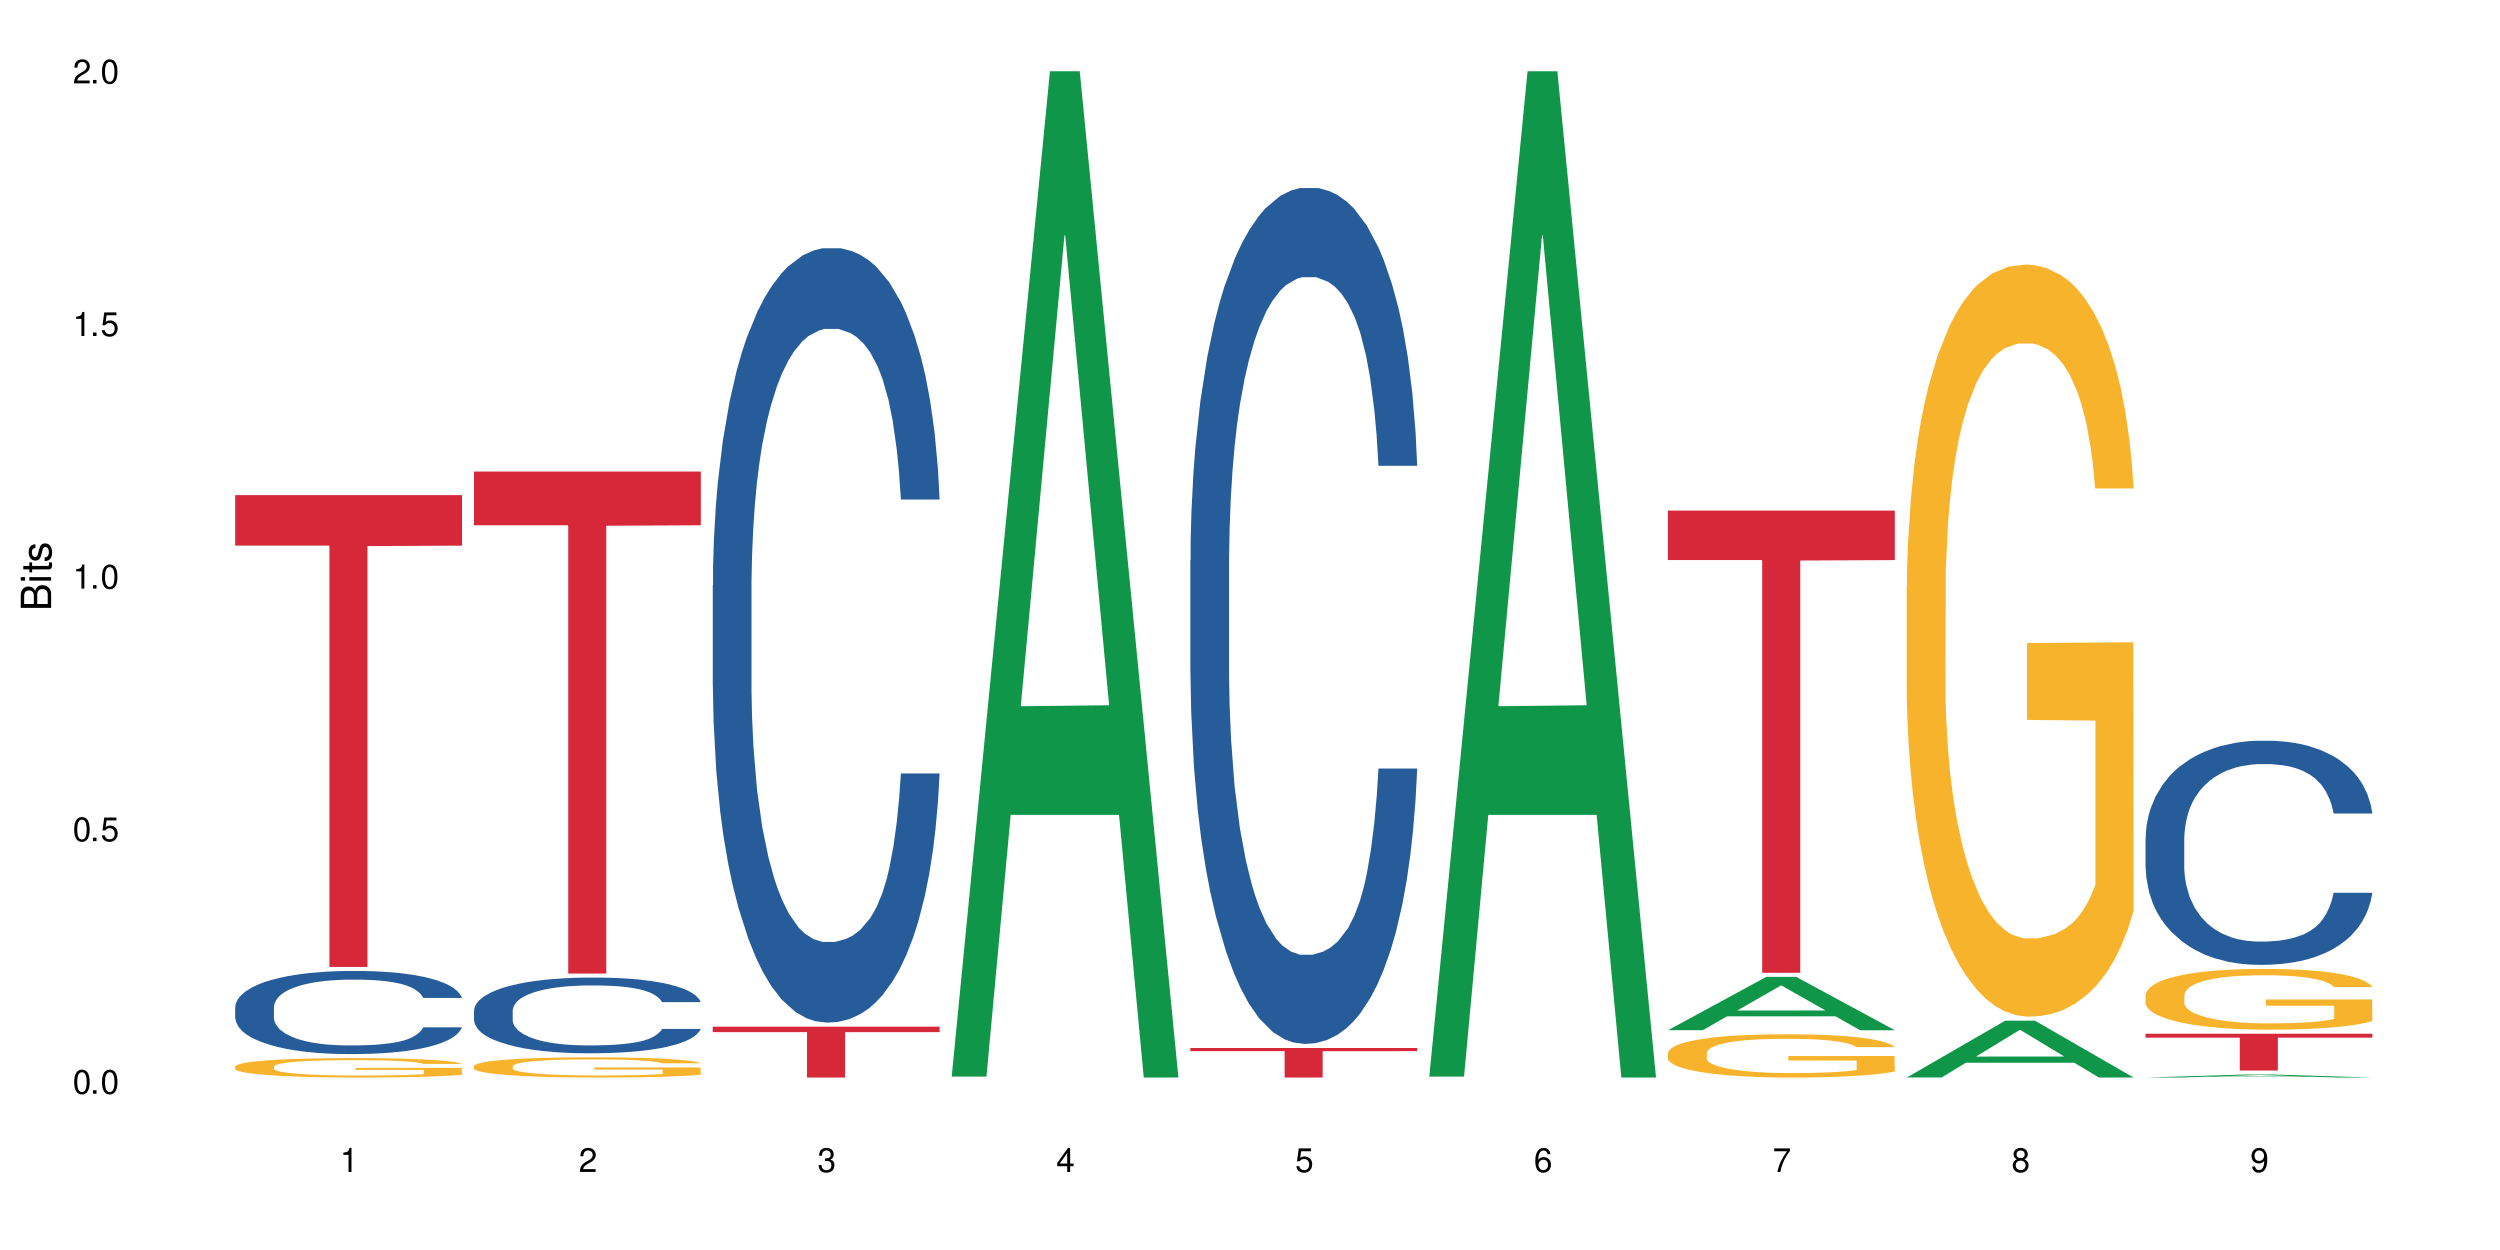
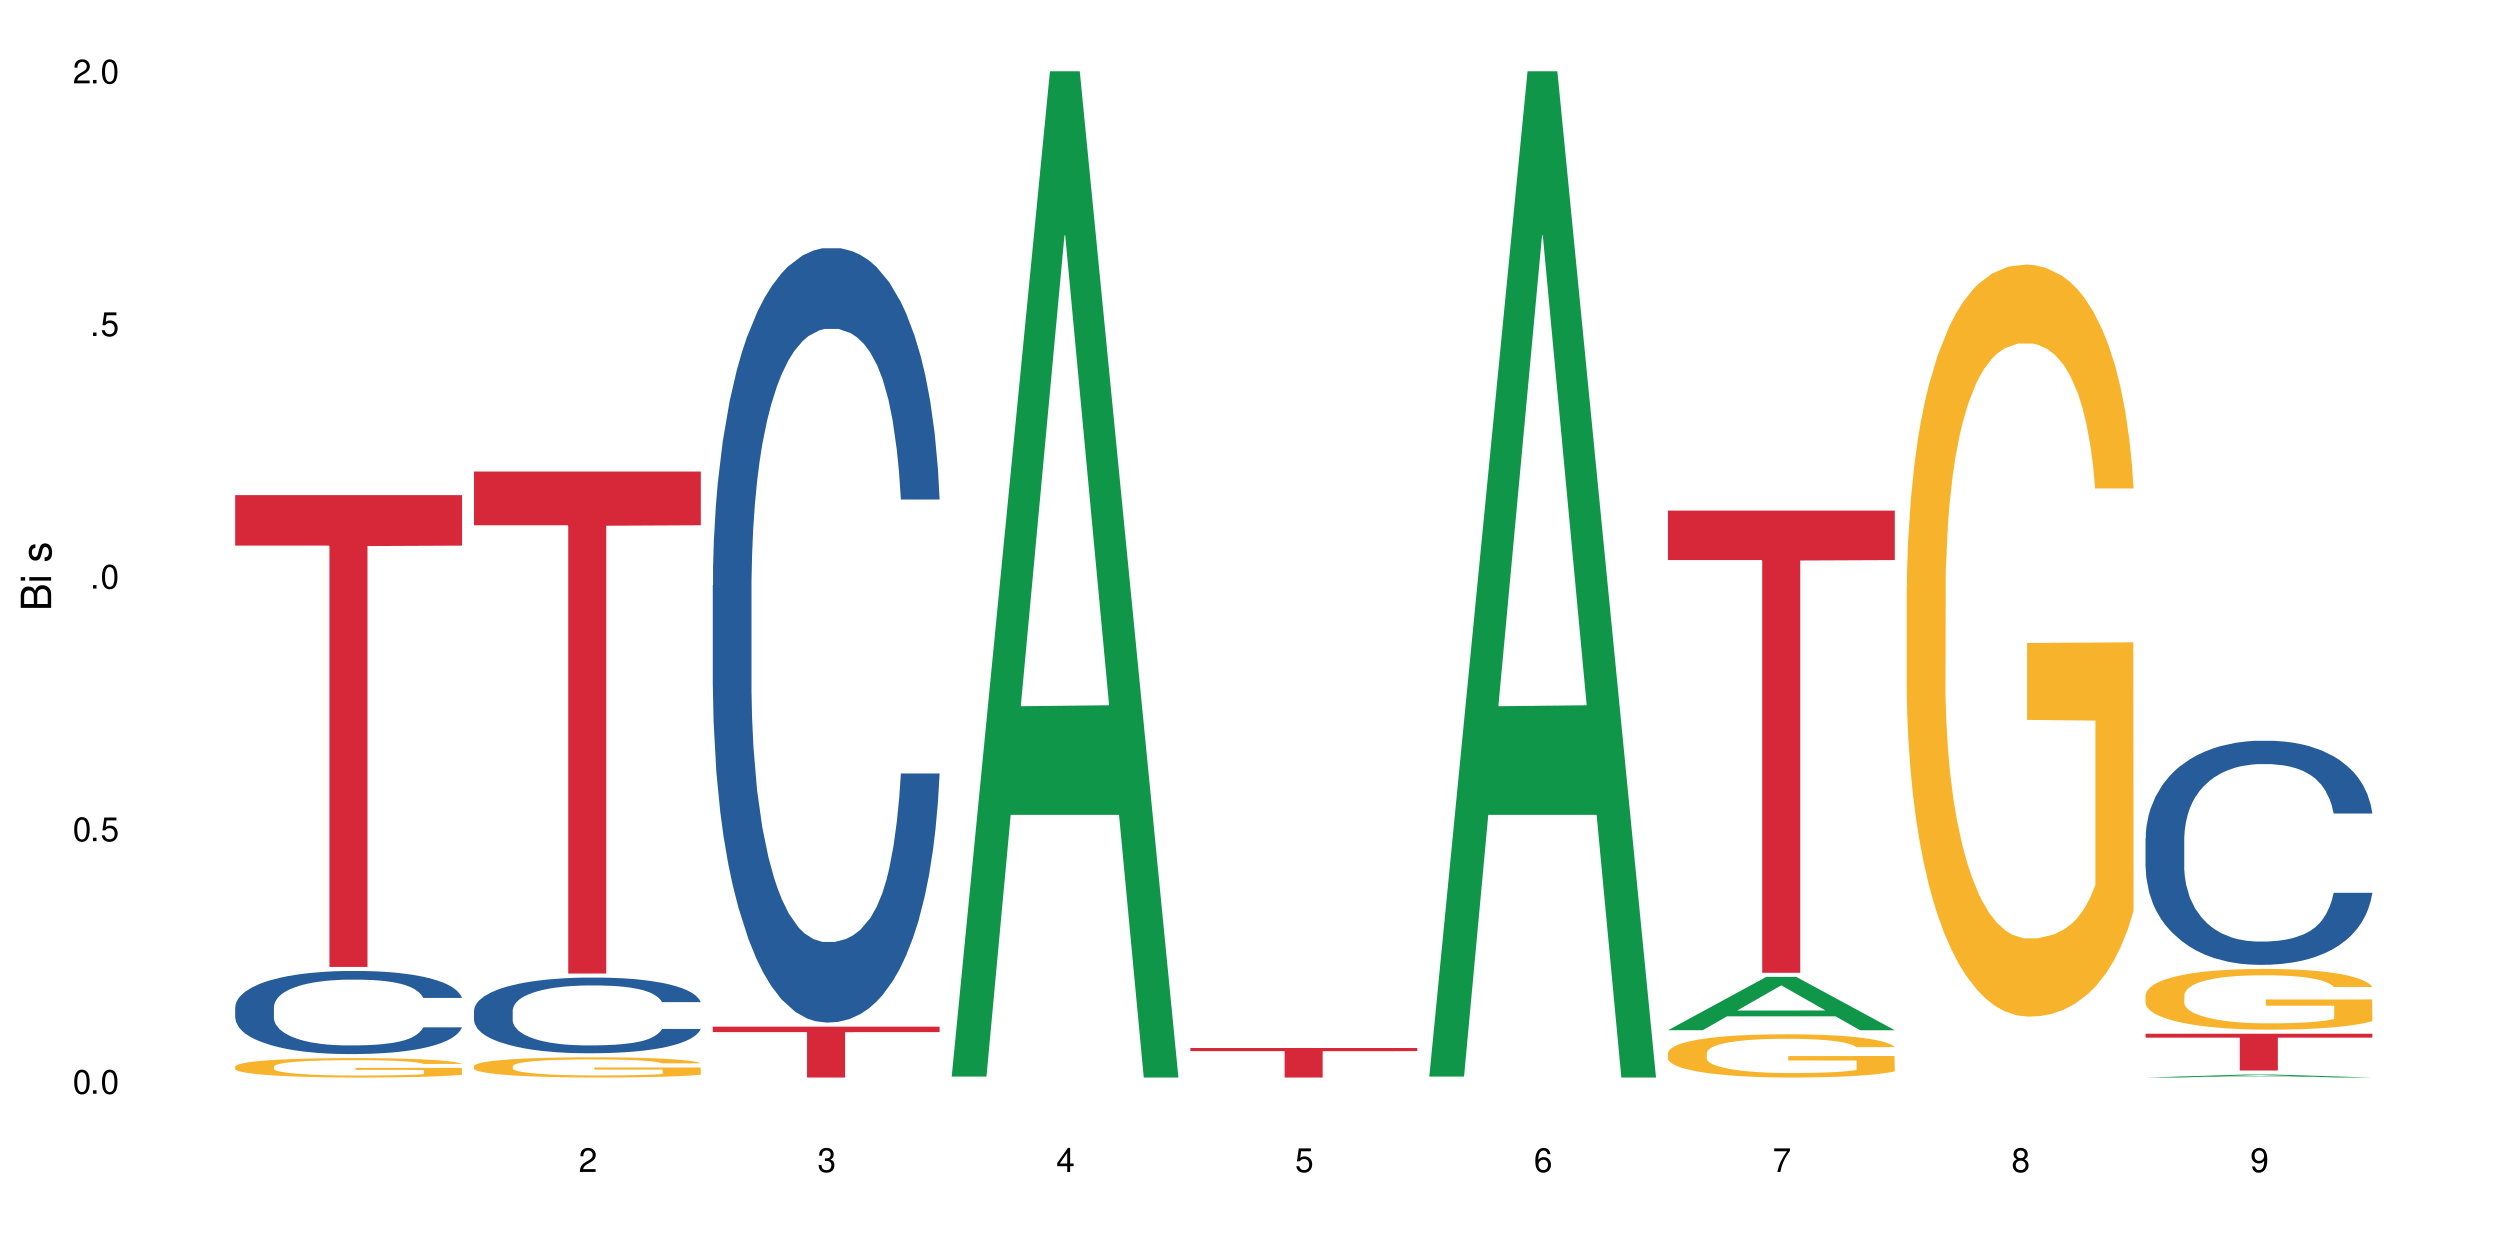
<svg xmlns="http://www.w3.org/2000/svg" xmlns:xlink="http://www.w3.org/1999/xlink" width="720" height="360" viewBox="0 0 720 360">
  <defs>
    <g>
      <g id="glyph-0-0">
</g>
      <g id="glyph-0-1">
        <path d="M 2.641 -6.938 C 2 -6.938 1.422 -6.656 1.078 -6.172 C 0.641 -5.562 0.406 -4.641 0.406 -3.359 C 0.406 -1.016 1.188 0.219 2.641 0.219 C 4.078 0.219 4.859 -1.016 4.859 -3.297 C 4.859 -4.641 4.656 -5.547 4.203 -6.172 C 3.844 -6.656 3.281 -6.938 2.641 -6.938 Z M 2.641 -6.188 C 3.547 -6.188 4 -5.25 4 -3.375 C 4 -1.406 3.562 -0.484 2.625 -0.484 C 1.734 -0.484 1.281 -1.438 1.281 -3.344 C 1.281 -5.25 1.734 -6.188 2.641 -6.188 Z M 2.641 -6.188 " />
      </g>
      <g id="glyph-0-2">
        <path d="M 1.828 -1 L 0.828 -1 L 0.828 0 L 1.828 0 Z M 1.828 -1 " />
      </g>
      <g id="glyph-0-3">
        <path d="M 4.562 -6.797 L 1.062 -6.797 L 0.547 -3.094 L 1.328 -3.094 C 1.719 -3.562 2.047 -3.734 2.578 -3.734 C 3.484 -3.734 4.062 -3.109 4.062 -2.094 C 4.062 -1.125 3.484 -0.531 2.578 -0.531 C 1.828 -0.531 1.375 -0.906 1.188 -1.672 L 0.328 -1.672 C 0.453 -1.109 0.547 -0.844 0.75 -0.594 C 1.125 -0.078 1.828 0.219 2.594 0.219 C 3.969 0.219 4.922 -0.781 4.922 -2.219 C 4.922 -3.562 4.031 -4.484 2.719 -4.484 C 2.25 -4.484 1.859 -4.359 1.469 -4.062 L 1.734 -5.969 L 4.562 -5.969 Z M 4.562 -6.797 " />
      </g>
      <g id="glyph-0-4">
-         <path d="M 2.484 -4.938 L 2.484 0 L 3.328 0 L 3.328 -6.938 L 2.766 -6.938 C 2.469 -5.875 2.281 -5.734 0.984 -5.562 L 0.984 -4.938 Z M 2.484 -4.938 " />
-       </g>
+         </g>
      <g id="glyph-0-5">
        <path d="M 4.859 -0.828 L 1.281 -0.828 C 1.359 -1.406 1.672 -1.781 2.5 -2.281 L 3.469 -2.828 C 4.406 -3.344 4.906 -4.062 4.906 -4.906 C 4.906 -5.484 4.672 -6.031 4.266 -6.406 C 3.859 -6.766 3.375 -6.938 2.719 -6.938 C 1.859 -6.938 1.219 -6.625 0.844 -6.031 C 0.609 -5.672 0.5 -5.234 0.484 -4.531 L 1.328 -4.531 C 1.359 -5.016 1.406 -5.281 1.531 -5.516 C 1.75 -5.938 2.188 -6.203 2.703 -6.203 C 3.469 -6.203 4.031 -5.641 4.031 -4.891 C 4.031 -4.344 3.719 -3.859 3.125 -3.516 L 2.234 -3 C 0.812 -2.172 0.406 -1.531 0.328 -0.016 L 4.859 -0.016 Z M 4.859 -0.828 " />
      </g>
      <g id="glyph-0-6">
        <path d="M 2.125 -3.188 L 2.578 -3.188 C 3.5 -3.188 3.984 -2.766 3.984 -1.922 C 3.984 -1.062 3.469 -0.531 2.594 -0.531 C 1.656 -0.531 1.203 -1 1.156 -2.016 L 0.312 -2.016 C 0.344 -1.453 0.438 -1.094 0.609 -0.781 C 0.953 -0.109 1.625 0.219 2.547 0.219 C 3.953 0.219 4.859 -0.625 4.859 -1.938 C 4.859 -2.828 4.516 -3.297 3.703 -3.594 C 4.344 -3.844 4.656 -4.328 4.656 -5.031 C 4.656 -6.219 3.875 -6.938 2.578 -6.938 C 1.203 -6.938 0.484 -6.172 0.453 -4.703 L 1.297 -4.703 C 1.312 -5.125 1.344 -5.359 1.453 -5.578 C 1.641 -5.969 2.062 -6.203 2.594 -6.203 C 3.344 -6.203 3.797 -5.75 3.797 -5 C 3.797 -4.516 3.609 -4.219 3.25 -4.047 C 3.016 -3.953 2.703 -3.922 2.125 -3.906 Z M 2.125 -3.188 " />
      </g>
      <g id="glyph-0-7">
        <path d="M 3.141 -1.672 L 3.141 0 L 3.984 0 L 3.984 -1.672 L 4.984 -1.672 L 4.984 -2.438 L 3.984 -2.438 L 3.984 -6.938 L 3.359 -6.938 L 0.266 -2.578 L 0.266 -1.672 Z M 3.141 -2.438 L 1 -2.438 L 3.141 -5.5 Z M 3.141 -2.438 " />
      </g>
      <g id="glyph-0-8">
        <path d="M 4.781 -5.125 C 4.609 -6.266 3.891 -6.938 2.844 -6.938 C 2.094 -6.938 1.422 -6.578 1.031 -5.953 C 0.594 -5.266 0.406 -4.422 0.406 -3.172 C 0.406 -2 0.578 -1.25 0.984 -0.641 C 1.359 -0.078 1.953 0.219 2.703 0.219 C 3.984 0.219 4.922 -0.75 4.922 -2.094 C 4.922 -3.375 4.062 -4.281 2.844 -4.281 C 2.172 -4.281 1.641 -4.031 1.281 -3.516 C 1.281 -5.234 1.828 -6.188 2.797 -6.188 C 3.391 -6.188 3.797 -5.797 3.938 -5.125 Z M 2.734 -3.531 C 3.547 -3.531 4.062 -2.953 4.062 -2.031 C 4.062 -1.156 3.484 -0.531 2.703 -0.531 C 1.922 -0.531 1.328 -1.188 1.328 -2.078 C 1.328 -2.938 1.906 -3.531 2.734 -3.531 Z M 2.734 -3.531 " />
      </g>
      <g id="glyph-0-9">
        <path d="M 4.984 -6.797 L 0.438 -6.797 L 0.438 -5.969 L 4.109 -5.969 C 2.5 -3.656 1.828 -2.234 1.328 0 L 2.219 0 C 2.594 -2.172 3.453 -4.047 4.984 -6.094 Z M 4.984 -6.797 " />
      </g>
      <g id="glyph-0-10">
        <path d="M 3.75 -3.656 C 4.469 -4.094 4.688 -4.438 4.688 -5.078 C 4.688 -6.172 3.844 -6.938 2.641 -6.938 C 1.438 -6.938 0.594 -6.172 0.594 -5.094 C 0.594 -4.438 0.812 -4.094 1.516 -3.656 C 0.734 -3.266 0.359 -2.703 0.359 -1.922 C 0.359 -0.656 1.281 0.219 2.641 0.219 C 3.984 0.219 4.922 -0.656 4.922 -1.922 C 4.922 -2.703 4.531 -3.266 3.75 -3.656 Z M 2.641 -6.188 C 3.359 -6.188 3.812 -5.75 3.812 -5.062 C 3.812 -4.406 3.344 -3.984 2.641 -3.984 C 1.922 -3.984 1.453 -4.406 1.453 -5.078 C 1.453 -5.75 1.922 -6.188 2.641 -6.188 Z M 2.641 -3.266 C 3.484 -3.266 4.062 -2.719 4.062 -1.906 C 4.062 -1.078 3.484 -0.531 2.625 -0.531 C 1.797 -0.531 1.219 -1.094 1.219 -1.906 C 1.219 -2.719 1.781 -3.266 2.641 -3.266 Z M 2.641 -3.266 " />
      </g>
      <g id="glyph-0-11">
        <path d="M 0.516 -1.578 C 0.672 -0.453 1.406 0.219 2.438 0.219 C 3.188 0.219 3.859 -0.141 4.266 -0.766 C 4.688 -1.453 4.891 -2.297 4.891 -3.547 C 4.891 -4.719 4.703 -5.453 4.312 -6.078 C 3.938 -6.641 3.344 -6.938 2.594 -6.938 C 1.297 -6.938 0.359 -5.969 0.359 -4.625 C 0.359 -3.344 1.234 -2.453 2.453 -2.453 C 3.094 -2.453 3.578 -2.672 4.016 -3.203 C 4 -1.484 3.469 -0.531 2.5 -0.531 C 1.906 -0.531 1.484 -0.906 1.359 -1.578 Z M 2.578 -6.203 C 3.375 -6.203 3.969 -5.531 3.969 -4.641 C 3.969 -3.797 3.391 -3.188 2.547 -3.188 C 1.734 -3.188 1.234 -3.766 1.234 -4.688 C 1.234 -5.562 1.797 -6.203 2.578 -6.203 Z M 2.578 -6.203 " />
      </g>
      <g id="glyph-1-0">
</g>
      <g id="glyph-1-1">
        <path d="M 0 -0.953 L 0 -4.891 C 0 -5.719 -0.234 -6.344 -0.734 -6.797 C -1.188 -7.234 -1.812 -7.469 -2.5 -7.469 C -3.547 -7.469 -4.188 -7 -4.625 -5.875 C -4.984 -6.688 -5.625 -7.094 -6.531 -7.094 C -7.172 -7.094 -7.734 -6.859 -8.141 -6.391 C -8.562 -5.922 -8.75 -5.344 -8.75 -4.5 L -8.75 -0.953 Z M -4.984 -2.062 L -7.766 -2.062 L -7.766 -4.219 C -7.766 -4.844 -7.688 -5.203 -7.453 -5.5 C -7.219 -5.812 -6.859 -5.969 -6.375 -5.969 C -5.891 -5.969 -5.531 -5.812 -5.297 -5.5 C -5.062 -5.203 -4.984 -4.844 -4.984 -4.219 Z M -0.984 -2.062 L -4 -2.062 L -4 -4.781 C -4 -5.766 -3.438 -6.359 -2.484 -6.359 C -1.547 -6.359 -0.984 -5.766 -0.984 -4.781 Z M -0.984 -2.062 " />
      </g>
      <g id="glyph-1-2">
        <path d="M -6.281 -1.797 L -6.281 -0.797 L 0 -0.797 L 0 -1.797 Z M -8.75 -1.797 L -8.75 -0.797 L -7.484 -0.797 L -7.484 -1.797 Z M -8.75 -1.797 " />
      </g>
      <g id="glyph-1-3">
-         <path d="M -6.281 -3.047 L -6.281 -2.016 L -8.016 -2.016 L -8.016 -1.016 L -6.281 -1.016 L -6.281 -0.172 L -5.469 -0.172 L -5.469 -1.016 L -0.719 -1.016 C -0.078 -1.016 0.281 -1.453 0.281 -2.234 C 0.281 -2.5 0.25 -2.719 0.188 -3.047 L -0.641 -3.047 C -0.609 -2.906 -0.594 -2.766 -0.594 -2.562 C -0.594 -2.141 -0.719 -2.016 -1.156 -2.016 L -5.469 -2.016 L -5.469 -3.047 Z M -6.281 -3.047 " />
-       </g>
+         </g>
      <g id="glyph-1-4">
        <path d="M -4.531 -5.25 C -5.766 -5.25 -6.469 -4.422 -6.469 -2.969 C -6.469 -1.516 -5.719 -0.562 -4.547 -0.562 C -3.562 -0.562 -3.094 -1.062 -2.734 -2.562 L -2.516 -3.484 C -2.344 -4.188 -2.094 -4.469 -1.641 -4.469 C -1.047 -4.469 -0.641 -3.875 -0.641 -3 C -0.641 -2.453 -0.797 -2 -1.062 -1.75 C -1.25 -1.594 -1.422 -1.531 -1.875 -1.469 L -1.875 -0.406 C -0.422 -0.453 0.281 -1.266 0.281 -2.922 C 0.281 -4.5 -0.5 -5.516 -1.719 -5.516 C -2.656 -5.516 -3.172 -4.984 -3.469 -3.734 L -3.703 -2.766 C -3.891 -1.953 -4.156 -1.609 -4.594 -1.609 C -5.188 -1.609 -5.547 -2.125 -5.547 -2.938 C -5.547 -3.75 -5.203 -4.172 -4.531 -4.203 Z M -4.531 -5.25 " />
      </g>
    </g>
  </defs>
  <rect x="-72" y="-36" width="864" height="432" fill="rgb(100%, 100%, 100%)" fill-opacity="1" />
  <path fill-rule="nonzero" fill="rgb(14.51%, 36.078%, 60%)" fill-opacity="1" d="M 67.73 290.059 L 67.812 290.035 L 67.812 289.512 L 68.051 288.68 L 68.605 287.629 L 69.164 286.91 L 70.598 285.617 L 72.59 284.371 L 74.664 283.41 L 76.176 282.84 L 77.531 282.402 L 80.637 281.594 L 82.629 281.18 L 84.781 280.805 L 87.41 280.434 L 89.324 280.215 L 93.625 279.867 L 96.812 279.711 L 99.281 279.648 L 104.621 279.648 L 107.809 279.734 L 110.117 279.844 L 112.668 280.02 L 114.82 280.215 L 118.562 280.695 L 121.91 281.309 L 123.426 281.66 L 125.816 282.336 L 127.648 282.992 L 128.922 283.562 L 130.355 284.371 L 131.629 285.355 L 132.586 286.473 L 133.066 287.41 L 121.91 287.41 L 121.352 286.535 L 120.715 285.859 L 119.52 284.961 L 118.324 284.328 L 116.652 283.691 L 115.137 283.277 L 113.066 282.863 L 111.234 282.598 L 109.32 282.402 L 107.488 282.27 L 103.984 282.141 L 99.922 282.141 L 98.406 282.184 L 95.297 282.359 L 93.625 282.512 L 91.234 282.816 L 89.562 283.102 L 87.57 283.539 L 86.215 283.91 L 84.543 284.48 L 83.348 284.984 L 81.992 285.707 L 81.195 286.254 L 80.48 286.863 L 79.84 287.586 L 79.363 288.352 L 79.043 289.16 L 78.887 289.949 L 78.887 293.34 L 79.043 294.129 L 79.441 295.047 L 80.48 296.379 L 81.992 297.539 L 83.746 298.457 L 85.418 299.113 L 86.375 299.422 L 87.648 299.77 L 89.641 300.207 L 92.512 300.645 L 94.184 300.82 L 96.734 300.996 L 99.363 301.082 L 102.867 301.082 L 105.977 300.996 L 108.047 300.887 L 110.199 300.711 L 113.145 300.34 L 114.98 299.988 L 116.57 299.574 L 117.766 299.156 L 118.562 298.809 L 119.758 298.129 L 120.715 297.387 L 121.434 296.621 L 121.91 295.875 L 133.066 295.875 L 132.586 296.75 L 131.871 297.605 L 131.152 298.238 L 130.039 299.004 L 128.762 299.684 L 126.93 300.449 L 125.418 300.953 L 123.426 301.5 L 121.59 301.914 L 119.602 302.285 L 116.652 302.723 L 114.738 302.941 L 112.668 303.141 L 110.199 303.312 L 107.09 303.469 L 103.746 303.555 L 100.637 303.578 L 97.289 303.531 L 94.82 303.445 L 91.555 303.25 L 87.492 302.855 L 84.543 302.438 L 82.23 302.023 L 80.238 301.586 L 78.008 300.996 L 75.141 300.031 L 73.387 299.289 L 72.191 298.676 L 70.84 297.824 L 69.883 297.059 L 68.766 295.832 L 67.969 294.281 L 67.73 293.078 Z M 67.73 290.059 " />
  <path fill-rule="nonzero" fill="rgb(96.863%, 70.196%, 16.863%)" fill-opacity="1" d="M 67.73 307.137 L 67.812 307.129 L 67.812 307.027 L 68.129 306.797 L 68.926 306.48 L 69.961 306.223 L 71.078 306.016 L 71.793 305.91 L 72.988 305.758 L 74.023 305.645 L 76.656 305.414 L 80 305.199 L 81.832 305.109 L 83.906 305.02 L 86.852 304.926 L 88.207 304.887 L 92.352 304.809 L 97.051 304.754 L 102.23 304.742 L 104.621 304.746 L 107.887 304.766 L 112.348 304.82 L 114.898 304.875 L 116.891 304.926 L 118.961 304.992 L 121.512 305.094 L 123.902 305.215 L 125.816 305.336 L 127.727 305.492 L 129.32 305.656 L 130.676 305.832 L 131.871 306.047 L 132.586 306.227 L 133.066 306.406 L 121.988 306.406 L 121.352 306.227 L 120.637 306.09 L 119.441 305.922 L 118.246 305.797 L 117.051 305.699 L 114.82 305.566 L 112.906 305.484 L 110.516 305.414 L 108.207 305.367 L 105.578 305.336 L 103.984 305.328 L 99.762 305.328 L 95.938 305.363 L 93.707 305.402 L 92.113 305.445 L 89.879 305.523 L 88.527 305.582 L 87.73 305.625 L 85.34 305.781 L 83.746 305.926 L 82.871 306.023 L 81.754 306.176 L 80.957 306.312 L 80.082 306.516 L 79.602 306.672 L 78.965 307.02 L 78.887 307.938 L 79.125 308.133 L 79.602 308.34 L 80.238 308.523 L 81.195 308.719 L 82.152 308.867 L 83.824 309.066 L 85.258 309.199 L 86.375 309.285 L 88.527 309.422 L 89.402 309.469 L 91.473 309.562 L 93.625 309.633 L 96.254 309.695 L 98.246 309.727 L 101.434 309.75 L 105.496 309.75 L 110.277 309.719 L 113.305 309.68 L 115.379 309.637 L 116.73 309.602 L 118.406 309.547 L 119.602 309.496 L 120.715 309.438 L 122.07 309.352 L 122.07 308.133 L 102.391 308.125 L 102.391 307.555 L 132.984 307.551 L 133.066 309.547 L 131.391 309.684 L 129.32 309.816 L 127.328 309.918 L 125.258 310.004 L 122.309 310.102 L 119.918 310.164 L 116.254 310.234 L 112.906 310.281 L 109.402 310.312 L 106.293 310.328 L 102.629 310.332 L 99.363 310.32 L 95.855 310.293 L 93.066 310.25 L 90.52 310.199 L 87.969 310.133 L 84.781 310.027 L 82.711 309.938 L 80.559 309.832 L 78.406 309.703 L 76.496 309.566 L 75.219 309.461 L 73.945 309.336 L 72.59 309.184 L 71.316 309.008 L 70.359 308.852 L 69.484 308.672 L 68.848 308.504 L 68.211 308.273 L 67.891 308.09 L 67.73 307.934 Z M 67.73 307.137 " />
  <path fill-rule="nonzero" fill="rgb(83.922%, 15.686%, 22.353%)" fill-opacity="1" d="M 67.73 142.598 L 133.066 142.598 L 133.066 157.141 L 105.836 157.27 L 105.836 278.484 L 94.879 278.484 L 94.879 157.398 L 94.723 157.141 L 67.73 157.141 Z M 67.73 142.598 " />
  <path fill-rule="nonzero" fill="rgb(14.51%, 36.078%, 60%)" fill-opacity="1" d="M 136.504 291.031 L 136.582 291.012 L 136.582 290.535 L 136.824 289.777 L 137.379 288.82 L 137.938 288.164 L 139.371 286.988 L 141.363 285.852 L 143.434 284.977 L 144.949 284.457 L 146.305 284.059 L 149.41 283.32 L 151.402 282.941 L 153.555 282.605 L 156.184 282.266 L 158.098 282.066 L 162.398 281.746 L 165.586 281.609 L 168.055 281.547 L 173.395 281.547 L 176.582 281.629 L 178.891 281.727 L 181.441 281.887 L 183.594 282.066 L 187.336 282.504 L 190.684 283.062 L 192.195 283.383 L 194.586 284 L 196.418 284.598 L 197.695 285.113 L 199.129 285.852 L 200.402 286.75 L 201.359 287.766 L 201.836 288.621 L 190.684 288.621 L 190.125 287.824 L 189.488 287.207 L 188.293 286.391 L 187.098 285.812 L 185.426 285.234 L 183.91 284.855 L 181.84 284.477 L 180.008 284.238 L 178.094 284.059 L 176.262 283.938 L 172.758 283.82 L 168.691 283.82 L 167.18 283.859 L 164.07 284.02 L 162.398 284.156 L 160.008 284.438 L 158.336 284.695 L 156.344 285.094 L 154.988 285.434 L 153.316 285.953 L 152.121 286.41 L 150.766 287.066 L 149.969 287.566 L 149.25 288.121 L 148.613 288.781 L 148.137 289.477 L 147.816 290.215 L 147.66 290.934 L 147.66 294.02 L 147.816 294.738 L 148.215 295.574 L 149.25 296.789 L 150.766 297.844 L 152.52 298.684 L 154.191 299.281 L 155.148 299.559 L 156.422 299.879 L 158.414 300.277 L 161.281 300.676 L 162.957 300.836 L 165.504 300.992 L 168.137 301.074 L 171.641 301.074 L 174.746 300.992 L 176.82 300.895 L 178.973 300.734 L 181.918 300.395 L 183.75 300.078 L 185.344 299.699 L 186.539 299.32 L 187.336 299 L 188.531 298.383 L 189.488 297.707 L 190.203 297.008 L 190.684 296.332 L 201.836 296.332 L 201.359 297.129 L 200.645 297.906 L 199.926 298.484 L 198.809 299.18 L 197.535 299.797 L 195.703 300.496 L 194.188 300.953 L 192.195 301.453 L 190.363 301.832 L 188.371 302.168 L 185.426 302.566 L 183.512 302.766 L 181.441 302.945 L 178.973 303.105 L 175.863 303.246 L 172.516 303.324 L 169.41 303.344 L 166.062 303.305 L 163.594 303.227 L 160.328 303.047 L 156.262 302.688 L 153.316 302.309 L 151.004 301.93 L 149.012 301.531 L 146.781 300.992 L 143.914 300.117 L 142.16 299.441 L 140.965 298.883 L 139.609 298.105 L 138.656 297.406 L 137.539 296.293 L 136.742 294.879 L 136.504 293.781 Z M 136.504 291.031 " />
  <path fill-rule="nonzero" fill="rgb(96.863%, 70.196%, 16.863%)" fill-opacity="1" d="M 136.504 307.004 L 136.582 306.996 L 136.582 306.891 L 136.902 306.652 L 137.699 306.32 L 138.734 306.051 L 139.852 305.84 L 140.566 305.727 L 141.762 305.566 L 142.797 305.449 L 145.426 305.211 L 148.773 304.988 L 150.605 304.891 L 152.68 304.801 L 155.625 304.699 L 156.98 304.664 L 161.125 304.578 L 165.824 304.523 L 171.004 304.508 L 173.395 304.516 L 176.66 304.535 L 181.121 304.594 L 183.672 304.648 L 185.664 304.699 L 187.734 304.77 L 190.285 304.875 L 192.676 305.004 L 194.586 305.129 L 196.5 305.289 L 198.094 305.461 L 199.449 305.648 L 200.645 305.871 L 201.359 306.055 L 201.836 306.242 L 190.762 306.242 L 190.125 306.055 L 189.41 305.914 L 188.215 305.738 L 187.02 305.609 L 185.824 305.508 L 183.594 305.371 L 181.68 305.285 L 179.289 305.211 L 176.98 305.164 L 174.348 305.129 L 172.758 305.121 L 168.535 305.121 L 164.707 305.156 L 162.477 305.199 L 160.883 305.242 L 158.652 305.32 L 157.301 305.387 L 156.504 305.43 L 154.113 305.594 L 152.52 305.742 L 151.641 305.844 L 150.527 306.004 L 149.73 306.148 L 148.852 306.359 L 148.375 306.52 L 147.738 306.879 L 147.66 307.84 L 147.898 308.039 L 148.375 308.258 L 149.012 308.449 L 149.969 308.652 L 150.926 308.805 L 152.598 309.012 L 154.031 309.152 L 155.148 309.242 L 157.301 309.387 L 158.176 309.434 L 160.246 309.531 L 162.398 309.605 L 165.027 309.668 L 167.02 309.699 L 170.207 309.727 L 174.27 309.727 L 179.051 309.695 L 182.078 309.652 L 184.148 309.609 L 185.504 309.57 L 187.176 309.512 L 188.371 309.461 L 189.488 309.402 L 190.844 309.312 L 190.844 308.039 L 171.164 308.035 L 171.164 307.438 L 201.758 307.434 L 201.836 309.512 L 200.164 309.656 L 198.094 309.797 L 196.102 309.902 L 194.031 309.992 L 191.082 310.094 L 188.691 310.156 L 185.027 310.23 L 181.68 310.277 L 178.176 310.312 L 175.066 310.328 L 171.402 310.332 L 168.137 310.32 L 164.629 310.289 L 161.84 310.246 L 159.289 310.195 L 156.742 310.125 L 153.555 310.012 L 151.484 309.922 L 149.332 309.812 L 147.18 309.68 L 145.27 309.535 L 143.992 309.422 L 142.719 309.297 L 141.363 309.137 L 140.09 308.953 L 139.133 308.789 L 138.258 308.605 L 137.617 308.43 L 136.98 308.188 L 136.664 307.996 L 136.504 307.832 Z M 136.504 307.004 " />
  <path fill-rule="nonzero" fill="rgb(83.922%, 15.686%, 22.353%)" fill-opacity="1" d="M 136.504 135.801 L 201.836 135.801 L 201.836 151.277 L 174.609 151.414 L 174.609 280.383 L 163.652 280.383 L 163.652 151.547 L 163.496 151.277 L 136.504 151.277 Z M 136.504 135.801 " />
  <path fill-rule="nonzero" fill="rgb(14.51%, 36.078%, 60%)" fill-opacity="1" d="M 205.277 168.539 L 205.355 168.336 L 205.355 163.441 L 205.594 155.695 L 206.152 145.91 L 206.711 139.184 L 208.145 127.156 L 210.137 115.535 L 212.207 106.566 L 213.723 101.266 L 215.078 97.191 L 218.184 89.648 L 220.176 85.773 L 222.328 82.309 L 224.957 78.844 L 226.867 76.805 L 231.172 73.543 L 234.359 72.117 L 236.828 71.504 L 242.168 71.504 L 245.352 72.32 L 247.664 73.34 L 250.215 74.969 L 252.363 76.805 L 256.109 81.289 L 259.457 86.996 L 260.969 90.258 L 263.359 96.578 L 265.191 102.695 L 266.469 107.992 L 267.902 115.535 L 269.176 124.711 L 270.133 135.105 L 270.609 143.871 L 259.457 143.871 L 258.898 135.719 L 258.262 129.398 L 257.066 121.039 L 255.871 115.129 L 254.195 109.219 L 252.684 105.344 L 250.613 101.469 L 248.777 99.023 L 246.867 97.191 L 245.035 95.965 L 241.527 94.742 L 237.465 94.742 L 235.953 95.152 L 232.844 96.781 L 231.172 98.207 L 228.781 101.062 L 227.109 103.715 L 225.117 107.789 L 223.762 111.254 L 222.09 116.555 L 220.895 121.246 L 219.539 127.973 L 218.742 133.066 L 218.023 138.777 L 217.387 145.504 L 216.91 152.637 L 216.59 160.18 L 216.43 167.52 L 216.43 199.117 L 216.59 206.453 L 216.988 215.016 L 218.023 227.453 L 219.539 238.254 L 221.293 246.816 L 222.965 252.934 L 223.922 255.785 L 225.195 259.047 L 227.188 263.125 L 230.055 267.203 L 231.73 268.832 L 234.277 270.465 L 236.906 271.281 L 240.414 271.281 L 243.52 270.465 L 245.594 269.445 L 247.742 267.812 L 250.691 264.348 L 252.523 261.086 L 254.117 257.215 L 255.312 253.34 L 256.109 250.078 L 257.305 243.758 L 258.262 236.828 L 258.977 229.695 L 259.457 222.762 L 270.609 222.762 L 270.133 230.918 L 269.414 238.867 L 268.699 244.777 L 267.582 251.914 L 266.309 258.234 L 264.477 265.367 L 262.961 270.059 L 260.969 275.152 L 259.137 279.027 L 257.145 282.492 L 254.195 286.57 L 252.285 288.605 L 250.215 290.441 L 247.742 292.074 L 244.637 293.5 L 241.289 294.316 L 238.184 294.52 L 234.836 294.109 L 232.367 293.297 L 229.098 291.461 L 225.035 287.793 L 222.09 283.918 L 219.777 280.047 L 217.785 275.969 L 215.555 270.465 L 212.688 261.496 L 210.934 254.562 L 209.738 248.855 L 208.383 240.906 L 207.426 233.77 L 206.312 222.355 L 205.516 207.883 L 205.277 196.668 Z M 205.277 168.539 " />
  <path fill-rule="nonzero" fill="rgb(83.922%, 15.686%, 22.353%)" fill-opacity="1" d="M 205.277 295.684 L 270.609 295.684 L 270.609 297.25 L 243.383 297.266 L 243.383 310.332 L 232.426 310.332 L 232.426 297.277 L 232.266 297.25 L 205.277 297.25 Z M 205.277 295.684 " />
  <path fill-rule="nonzero" fill="rgb(6.275%, 58.824%, 28.235%)" fill-opacity="1" d="M 274.051 310.059 L 274.117 309.789 L 302.387 20.527 L 310.973 20.527 L 339.383 310.332 L 329.402 310.332 L 322.281 234.684 L 291.082 234.684 L 284.102 310.059 L 274.051 310.059 L 294.082 203.391 L 319.422 203.117 L 306.785 67.875 L 306.645 67.602 L 306.508 68.418 L 294.012 203.117 L 294.082 203.391 Z M 274.051 310.059 " />
-   <path fill-rule="nonzero" fill="rgb(14.51%, 36.078%, 60%)" fill-opacity="1" d="M 342.82 161.41 L 342.902 161.184 L 342.902 155.777 L 343.141 147.215 L 343.699 136.398 L 344.258 128.961 L 345.691 115.668 L 347.684 102.824 L 349.754 92.91 L 351.266 87.051 L 352.621 82.547 L 355.73 74.207 L 357.723 69.926 L 359.871 66.098 L 362.5 62.266 L 364.414 60.012 L 368.715 56.406 L 371.902 54.832 L 374.375 54.156 L 379.711 54.156 L 382.898 55.055 L 385.211 56.184 L 387.758 57.984 L 389.91 60.012 L 393.656 64.969 L 397 71.281 L 398.516 74.883 L 400.906 81.871 L 402.738 88.629 L 404.012 94.488 L 405.445 102.824 L 406.723 112.965 L 407.68 124.457 L 408.156 134.145 L 397 134.145 L 396.445 125.133 L 395.805 118.148 L 394.609 108.91 L 393.414 102.375 L 391.742 95.84 L 390.23 91.559 L 388.156 87.277 L 386.324 84.574 L 384.414 82.547 L 382.578 81.195 L 379.074 79.84 L 375.012 79.84 L 373.496 80.293 L 370.391 82.094 L 368.715 83.672 L 366.324 86.828 L 364.652 89.758 L 362.66 94.262 L 361.305 98.094 L 359.633 103.953 L 358.438 109.133 L 357.082 116.57 L 356.285 122.203 L 355.57 128.512 L 354.934 135.945 L 354.453 143.832 L 354.137 152.172 L 353.977 160.281 L 353.977 195.207 L 354.137 203.32 L 354.535 212.781 L 355.57 226.527 L 357.082 238.469 L 358.836 247.934 L 360.508 254.691 L 361.465 257.848 L 362.742 261.453 L 364.734 265.957 L 367.602 270.465 L 369.273 272.266 L 371.824 274.07 L 374.453 274.973 L 377.957 274.973 L 381.066 274.07 L 383.137 272.941 L 385.289 271.141 L 388.238 267.309 L 390.07 263.703 L 391.664 259.426 L 392.859 255.145 L 393.656 251.539 L 394.852 244.551 L 395.805 236.891 L 396.523 229.004 L 397 221.344 L 408.156 221.344 L 407.68 230.355 L 406.961 239.145 L 406.242 245.68 L 405.129 253.566 L 403.852 260.551 L 402.02 268.438 L 400.508 273.621 L 398.516 279.254 L 396.684 283.535 L 394.691 287.363 L 391.742 291.871 L 389.832 294.125 L 387.758 296.152 L 385.289 297.953 L 382.18 299.531 L 378.836 300.434 L 375.727 300.656 L 372.383 300.207 L 369.91 299.305 L 366.645 297.277 L 362.582 293.223 L 359.633 288.941 L 357.324 284.66 L 355.332 280.152 L 353.102 274.07 L 350.23 264.156 L 348.48 256.496 L 347.285 250.188 L 345.93 241.398 L 344.973 233.512 L 343.859 220.895 L 343.062 204.895 L 342.82 192.504 Z M 342.82 161.41 " />
  <path fill-rule="nonzero" fill="rgb(83.922%, 15.686%, 22.353%)" fill-opacity="1" d="M 342.82 301.82 L 408.156 301.82 L 408.156 302.734 L 380.926 302.742 L 380.926 310.332 L 369.973 310.332 L 369.973 302.75 L 369.812 302.734 L 342.82 302.734 Z M 342.82 301.82 " />
  <path fill-rule="nonzero" fill="rgb(6.275%, 58.824%, 28.235%)" fill-opacity="1" d="M 411.594 310.059 L 411.664 309.789 L 439.934 20.527 L 448.52 20.527 L 476.93 310.332 L 466.945 310.332 L 459.828 234.684 L 428.625 234.684 L 421.645 310.059 L 411.594 310.059 L 431.629 203.391 L 456.965 203.117 L 444.332 67.875 L 444.191 67.602 L 444.051 68.418 L 431.559 203.117 L 431.629 203.391 Z M 411.594 310.059 " />
  <path fill-rule="nonzero" fill="rgb(6.275%, 58.824%, 28.235%)" fill-opacity="1" d="M 480.367 296.695 L 480.438 296.68 L 508.707 281.332 L 517.293 281.332 L 545.703 296.711 L 535.719 296.711 L 528.602 292.695 L 497.398 292.695 L 490.418 296.695 L 480.367 296.695 L 500.398 291.035 L 525.738 291.02 L 513.105 283.844 L 512.965 283.832 L 512.824 283.875 L 500.332 291.02 L 500.398 291.035 Z M 480.367 296.695 " />
  <path fill-rule="nonzero" fill="rgb(96.863%, 70.196%, 16.863%)" fill-opacity="1" d="M 480.367 303.211 L 480.445 303.199 L 480.445 302.973 L 480.766 302.461 L 481.562 301.754 L 482.598 301.172 L 483.715 300.719 L 484.43 300.48 L 485.625 300.137 L 486.66 299.887 L 489.289 299.375 L 492.637 298.898 L 494.469 298.691 L 496.543 298.5 L 499.488 298.285 L 500.844 298.203 L 504.988 298.023 L 509.688 297.91 L 514.867 297.875 L 517.258 297.887 L 520.523 297.93 L 524.984 298.055 L 527.535 298.172 L 529.527 298.285 L 531.598 298.43 L 534.148 298.66 L 536.539 298.934 L 538.449 299.207 L 540.363 299.547 L 541.957 299.91 L 543.312 300.309 L 544.508 300.785 L 545.223 301.184 L 545.703 301.582 L 534.625 301.582 L 533.988 301.184 L 533.273 300.879 L 532.078 300.504 L 530.883 300.23 L 529.688 300.012 L 527.457 299.719 L 525.543 299.535 L 523.152 299.375 L 520.844 299.273 L 518.215 299.207 L 516.621 299.184 L 512.398 299.184 L 508.574 299.262 L 506.34 299.352 L 504.746 299.445 L 502.516 299.613 L 501.164 299.75 L 500.367 299.844 L 497.977 300.195 L 496.383 300.516 L 495.504 300.73 L 494.391 301.07 L 493.594 301.379 L 492.719 301.832 L 492.238 302.176 L 491.602 302.949 L 491.523 304.996 L 491.762 305.43 L 492.238 305.895 L 492.875 306.305 L 493.832 306.738 L 494.789 307.066 L 496.461 307.512 L 497.895 307.809 L 499.012 308 L 501.164 308.309 L 502.039 308.41 L 504.109 308.613 L 506.262 308.773 L 508.891 308.91 L 510.883 308.98 L 514.07 309.035 L 518.133 309.035 L 522.914 308.969 L 525.941 308.875 L 528.012 308.785 L 529.367 308.707 L 531.039 308.582 L 532.234 308.465 L 533.352 308.34 L 534.707 308.148 L 534.707 305.43 L 515.027 305.418 L 515.027 304.145 L 545.621 304.133 L 545.703 308.582 L 544.027 308.887 L 541.957 309.184 L 539.965 309.41 L 537.895 309.605 L 534.945 309.82 L 532.555 309.957 L 528.891 310.117 L 525.543 310.219 L 522.039 310.285 L 518.93 310.32 L 515.266 310.332 L 512 310.309 L 508.492 310.242 L 505.703 310.152 L 503.156 310.035 L 500.605 309.891 L 497.418 309.648 L 495.348 309.457 L 493.195 309.219 L 491.043 308.934 L 489.133 308.625 L 487.855 308.387 L 486.582 308.113 L 485.227 307.773 L 483.953 307.387 L 482.996 307.031 L 482.121 306.637 L 481.484 306.258 L 480.844 305.746 L 480.527 305.336 L 480.367 304.984 Z M 480.367 303.211 " />
  <path fill-rule="nonzero" fill="rgb(83.922%, 15.686%, 22.353%)" fill-opacity="1" d="M 480.367 147.059 L 545.703 147.059 L 545.703 161.305 L 518.473 161.43 L 518.473 280.168 L 507.516 280.168 L 507.516 161.555 L 507.359 161.305 L 480.367 161.305 Z M 480.367 147.059 " />
-   <path fill-rule="nonzero" fill="rgb(6.275%, 58.824%, 28.235%)" fill-opacity="1" d="M 549.141 310.316 L 549.211 310.301 L 577.48 293.961 L 586.066 293.961 L 614.473 310.332 L 604.492 310.332 L 597.371 306.059 L 566.172 306.059 L 559.191 310.316 L 549.141 310.316 L 569.172 304.293 L 594.512 304.277 L 581.875 296.637 L 581.738 296.621 L 581.598 296.668 L 569.102 304.277 L 569.172 304.293 Z M 549.141 310.316 " />
  <path fill-rule="nonzero" fill="rgb(96.863%, 70.196%, 16.863%)" fill-opacity="1" d="M 549.141 168.961 L 549.219 168.762 L 549.219 164.805 L 549.539 155.902 L 550.336 143.637 L 551.371 133.547 L 552.484 125.637 L 553.203 121.48 L 554.398 115.547 L 555.434 111.195 L 558.062 102.293 L 561.41 93.984 L 563.242 90.422 L 565.312 87.059 L 568.262 83.301 L 569.617 81.914 L 573.758 78.75 L 578.461 76.773 L 583.641 76.18 L 586.031 76.375 L 589.297 77.168 L 593.758 79.344 L 596.309 81.324 L 598.301 83.301 L 600.371 85.871 L 602.922 89.828 L 605.312 94.578 L 607.223 99.324 L 609.137 105.258 L 610.73 111.59 L 612.082 118.516 L 613.277 126.824 L 613.996 133.746 L 614.473 140.672 L 603.398 140.672 L 602.762 133.746 L 602.043 128.406 L 600.848 121.875 L 599.652 117.129 L 598.461 113.371 L 596.227 108.227 L 594.316 105.062 L 591.926 102.293 L 589.613 100.512 L 586.984 99.324 L 585.391 98.93 L 581.168 98.93 L 577.344 100.312 L 575.113 101.895 L 573.52 103.48 L 571.289 106.445 L 569.934 108.82 L 569.137 110.402 L 566.75 116.535 L 565.156 122.074 L 564.277 125.832 L 563.164 131.77 L 562.367 137.109 L 561.488 145.023 L 561.012 150.957 L 560.375 164.41 L 560.293 200.02 L 560.535 207.535 L 561.012 215.648 L 561.648 222.77 L 562.605 230.285 L 563.562 236.023 L 565.234 243.738 L 566.668 248.883 L 567.785 252.246 L 569.934 257.586 L 570.812 259.367 L 572.883 262.926 L 575.035 265.695 L 577.664 268.07 L 579.656 269.258 L 582.844 270.246 L 586.906 270.246 L 591.688 269.059 L 594.715 267.477 L 596.785 265.895 L 598.141 264.512 L 599.812 262.332 L 601.008 260.355 L 602.125 258.18 L 603.48 254.816 L 603.48 207.535 L 583.797 207.336 L 583.797 185.18 L 614.395 184.984 L 614.473 262.332 L 612.801 267.676 L 610.73 272.82 L 608.738 276.773 L 606.664 280.137 L 603.719 283.898 L 601.328 286.27 L 597.664 289.039 L 594.316 290.82 L 590.809 292.008 L 587.703 292.602 L 584.039 292.801 L 580.77 292.402 L 577.266 291.215 L 574.477 289.633 L 571.926 287.656 L 569.379 285.082 L 566.191 280.93 L 564.117 277.566 L 561.969 273.41 L 559.816 268.465 L 557.902 263.125 L 556.629 258.969 L 555.355 254.223 L 554 248.289 L 552.727 241.562 L 551.77 235.43 L 550.895 228.504 L 550.254 221.977 L 549.617 213.074 L 549.301 205.953 L 549.141 199.82 Z M 549.141 168.961 " />
  <path fill-rule="nonzero" fill="rgb(6.275%, 58.824%, 28.235%)" fill-opacity="1" d="M 617.914 310.332 L 617.98 310.332 L 646.25 309.469 L 654.836 309.469 L 683.246 310.332 L 673.266 310.332 L 666.145 310.105 L 634.945 310.105 L 627.965 310.332 L 617.914 310.332 L 637.945 310.012 L 663.285 310.012 L 650.648 309.609 L 650.371 309.609 L 637.875 310.012 L 637.945 310.012 Z M 617.914 310.332 " />
  <path fill-rule="nonzero" fill="rgb(14.51%, 36.078%, 60%)" fill-opacity="1" d="M 617.914 241.426 L 617.992 241.367 L 617.992 239.953 L 618.23 237.711 L 618.789 234.879 L 619.348 232.93 L 620.781 229.449 L 622.773 226.086 L 624.844 223.492 L 626.359 221.957 L 627.711 220.777 L 630.82 218.594 L 632.812 217.473 L 634.965 216.473 L 637.594 215.469 L 639.504 214.879 L 643.809 213.934 L 646.996 213.523 L 649.465 213.344 L 654.801 213.344 L 657.988 213.582 L 660.301 213.875 L 662.852 214.348 L 665 214.879 L 668.746 216.176 L 672.094 217.828 L 673.605 218.773 L 675.996 220.602 L 677.828 222.371 L 679.102 223.906 L 680.539 226.086 L 681.812 228.742 L 682.77 231.75 L 683.246 234.289 L 672.094 234.289 L 671.535 231.93 L 670.898 230.098 L 669.703 227.68 L 668.508 225.969 L 666.832 224.258 L 665.32 223.137 L 663.246 222.016 L 661.414 221.309 L 659.504 220.777 L 657.672 220.426 L 654.164 220.07 L 650.102 220.07 L 648.586 220.188 L 645.48 220.66 L 643.809 221.074 L 641.418 221.898 L 639.742 222.664 L 637.75 223.848 L 636.398 224.848 L 634.723 226.383 L 633.527 227.738 L 632.176 229.688 L 631.379 231.16 L 630.66 232.812 L 630.023 234.762 L 629.547 236.824 L 629.227 239.008 L 629.066 241.133 L 629.066 250.277 L 629.227 252.398 L 629.625 254.879 L 630.66 258.477 L 632.176 261.602 L 633.926 264.082 L 635.602 265.852 L 636.559 266.676 L 637.832 267.621 L 639.824 268.801 L 642.691 269.98 L 644.363 270.453 L 646.914 270.926 L 649.543 271.16 L 653.051 271.16 L 656.156 270.926 L 658.227 270.629 L 660.379 270.156 L 663.328 269.152 L 665.16 268.211 L 666.754 267.09 L 667.949 265.969 L 668.746 265.023 L 669.941 263.195 L 670.898 261.191 L 671.613 259.125 L 672.094 257.121 L 683.246 257.121 L 682.77 259.48 L 682.051 261.781 L 681.336 263.492 L 680.219 265.555 L 678.945 267.383 L 677.113 269.449 L 675.598 270.805 L 673.605 272.281 L 671.773 273.402 L 669.781 274.406 L 666.832 275.586 L 664.922 276.176 L 662.852 276.707 L 660.379 277.176 L 657.273 277.59 L 653.926 277.828 L 650.82 277.887 L 647.473 277.766 L 645.004 277.531 L 641.734 277 L 637.672 275.938 L 634.723 274.816 L 632.414 273.695 L 630.422 272.516 L 628.191 270.926 L 625.324 268.328 L 623.57 266.324 L 622.375 264.672 L 621.02 262.371 L 620.062 260.305 L 618.949 257 L 618.152 252.812 L 617.914 249.566 Z M 617.914 241.426 " />
  <path fill-rule="nonzero" fill="rgb(96.863%, 70.196%, 16.863%)" fill-opacity="1" d="M 617.914 286.543 L 617.992 286.527 L 617.992 286.207 L 618.312 285.488 L 619.109 284.496 L 620.145 283.684 L 621.258 283.043 L 621.977 282.707 L 623.172 282.23 L 624.207 281.879 L 626.836 281.156 L 630.184 280.488 L 632.016 280.199 L 634.086 279.93 L 637.035 279.625 L 638.391 279.512 L 642.531 279.258 L 647.234 279.098 L 652.414 279.051 L 654.801 279.066 L 658.07 279.129 L 662.531 279.305 L 665.082 279.465 L 667.074 279.625 L 669.145 279.832 L 671.695 280.152 L 674.082 280.535 L 675.996 280.918 L 677.91 281.398 L 679.5 281.91 L 680.855 282.469 L 682.051 283.141 L 682.77 283.699 L 683.246 284.258 L 672.172 284.258 L 671.535 283.699 L 670.816 283.266 L 669.621 282.738 L 668.426 282.355 L 667.23 282.055 L 665 281.637 L 663.09 281.383 L 660.699 281.156 L 658.387 281.016 L 655.758 280.918 L 654.164 280.887 L 649.941 280.887 L 646.117 281 L 643.887 281.125 L 642.293 281.254 L 640.062 281.492 L 638.707 281.684 L 637.91 281.812 L 635.52 282.309 L 633.926 282.754 L 633.051 283.059 L 631.934 283.539 L 631.141 283.969 L 630.262 284.609 L 629.785 285.09 L 629.148 286.176 L 629.066 289.051 L 629.305 289.656 L 629.785 290.312 L 630.422 290.887 L 631.379 291.496 L 632.332 291.957 L 634.008 292.582 L 635.441 292.996 L 636.559 293.266 L 638.707 293.699 L 639.586 293.844 L 641.656 294.129 L 643.809 294.355 L 646.438 294.547 L 648.43 294.641 L 651.617 294.723 L 655.68 294.723 L 660.461 294.625 L 663.488 294.496 L 665.559 294.371 L 666.914 294.258 L 668.586 294.082 L 669.781 293.922 L 670.898 293.746 L 672.25 293.477 L 672.25 289.656 L 652.57 289.641 L 652.57 287.852 L 683.168 287.836 L 683.246 294.082 L 681.574 294.512 L 679.5 294.93 L 677.512 295.25 L 675.438 295.52 L 672.492 295.824 L 670.102 296.016 L 666.434 296.238 L 663.09 296.383 L 659.582 296.48 L 656.477 296.527 L 652.809 296.543 L 649.543 296.512 L 646.039 296.414 L 643.25 296.285 L 640.699 296.129 L 638.148 295.918 L 634.965 295.586 L 632.891 295.312 L 630.742 294.977 L 628.59 294.578 L 626.676 294.145 L 625.402 293.812 L 624.129 293.426 L 622.773 292.949 L 621.496 292.406 L 620.543 291.91 L 619.664 291.352 L 619.027 290.824 L 618.391 290.105 L 618.07 289.531 L 617.914 289.035 Z M 617.914 286.543 " />
  <path fill-rule="nonzero" fill="rgb(83.922%, 15.686%, 22.353%)" fill-opacity="1" d="M 617.914 297.707 L 683.246 297.707 L 683.246 298.84 L 656.016 298.852 L 656.016 308.305 L 645.062 308.305 L 645.062 298.859 L 644.902 298.84 L 617.914 298.84 Z M 617.914 297.707 " />
  <g fill="rgb(0%, 0%, 0%)" fill-opacity="1">
    <use xlink:href="#glyph-0-1" x="20.965" y="314.993" />
    <use xlink:href="#glyph-0-2" x="25.965" y="314.993" />
    <use xlink:href="#glyph-0-1" x="28.965" y="314.993" />
  </g>
  <g fill="rgb(0%, 0%, 0%)" fill-opacity="1">
    <use xlink:href="#glyph-0-1" x="20.965" y="242.251" />
    <use xlink:href="#glyph-0-2" x="25.965" y="242.251" />
    <use xlink:href="#glyph-0-3" x="28.965" y="242.251" />
  </g>
  <g fill="rgb(0%, 0%, 0%)" fill-opacity="1">
    <use xlink:href="#glyph-0-4" x="20.965" y="169.509" />
    <use xlink:href="#glyph-0-2" x="25.965" y="169.509" />
    <use xlink:href="#glyph-0-1" x="28.965" y="169.509" />
  </g>
  <g fill="rgb(0%, 0%, 0%)" fill-opacity="1">
    <use xlink:href="#glyph-0-4" x="20.965" y="96.767" />
    <use xlink:href="#glyph-0-2" x="25.965" y="96.767" />
    <use xlink:href="#glyph-0-3" x="28.965" y="96.767" />
  </g>
  <g fill="rgb(0%, 0%, 0%)" fill-opacity="1">
    <use xlink:href="#glyph-0-5" x="20.965" y="24.024" />
    <use xlink:href="#glyph-0-2" x="25.965" y="24.024" />
    <use xlink:href="#glyph-0-1" x="28.965" y="24.024" />
  </g>
  <g fill="rgb(0%, 0%, 0%)" fill-opacity="1">
    <use xlink:href="#glyph-0-4" x="97.898" y="337.532" />
  </g>
  <g fill="rgb(0%, 0%, 0%)" fill-opacity="1">
    <use xlink:href="#glyph-0-5" x="166.672" y="337.532" />
  </g>
  <g fill="rgb(0%, 0%, 0%)" fill-opacity="1">
    <use xlink:href="#glyph-0-6" x="235.445" y="337.532" />
  </g>
  <g fill="rgb(0%, 0%, 0%)" fill-opacity="1">
    <use xlink:href="#glyph-0-7" x="304.215" y="337.532" />
  </g>
  <g fill="rgb(0%, 0%, 0%)" fill-opacity="1">
    <use xlink:href="#glyph-0-3" x="372.988" y="337.532" />
  </g>
  <g fill="rgb(0%, 0%, 0%)" fill-opacity="1">
    <use xlink:href="#glyph-0-8" x="441.762" y="337.532" />
  </g>
  <g fill="rgb(0%, 0%, 0%)" fill-opacity="1">
    <use xlink:href="#glyph-0-9" x="510.535" y="337.532" />
  </g>
  <g fill="rgb(0%, 0%, 0%)" fill-opacity="1">
    <use xlink:href="#glyph-0-10" x="579.309" y="337.532" />
  </g>
  <g fill="rgb(0%, 0%, 0%)" fill-opacity="1">
    <use xlink:href="#glyph-0-11" x="648.078" y="337.532" />
  </g>
  <g fill="rgb(0%, 0%, 0%)" fill-opacity="1">
    <use xlink:href="#glyph-1-1" x="14.725" y="176.012" />
    <use xlink:href="#glyph-1-2" x="14.725" y="168.012" />
    <use xlink:href="#glyph-1-3" x="14.725" y="165.012" />
    <use xlink:href="#glyph-1-4" x="14.725" y="162.012" />
  </g>
</svg>